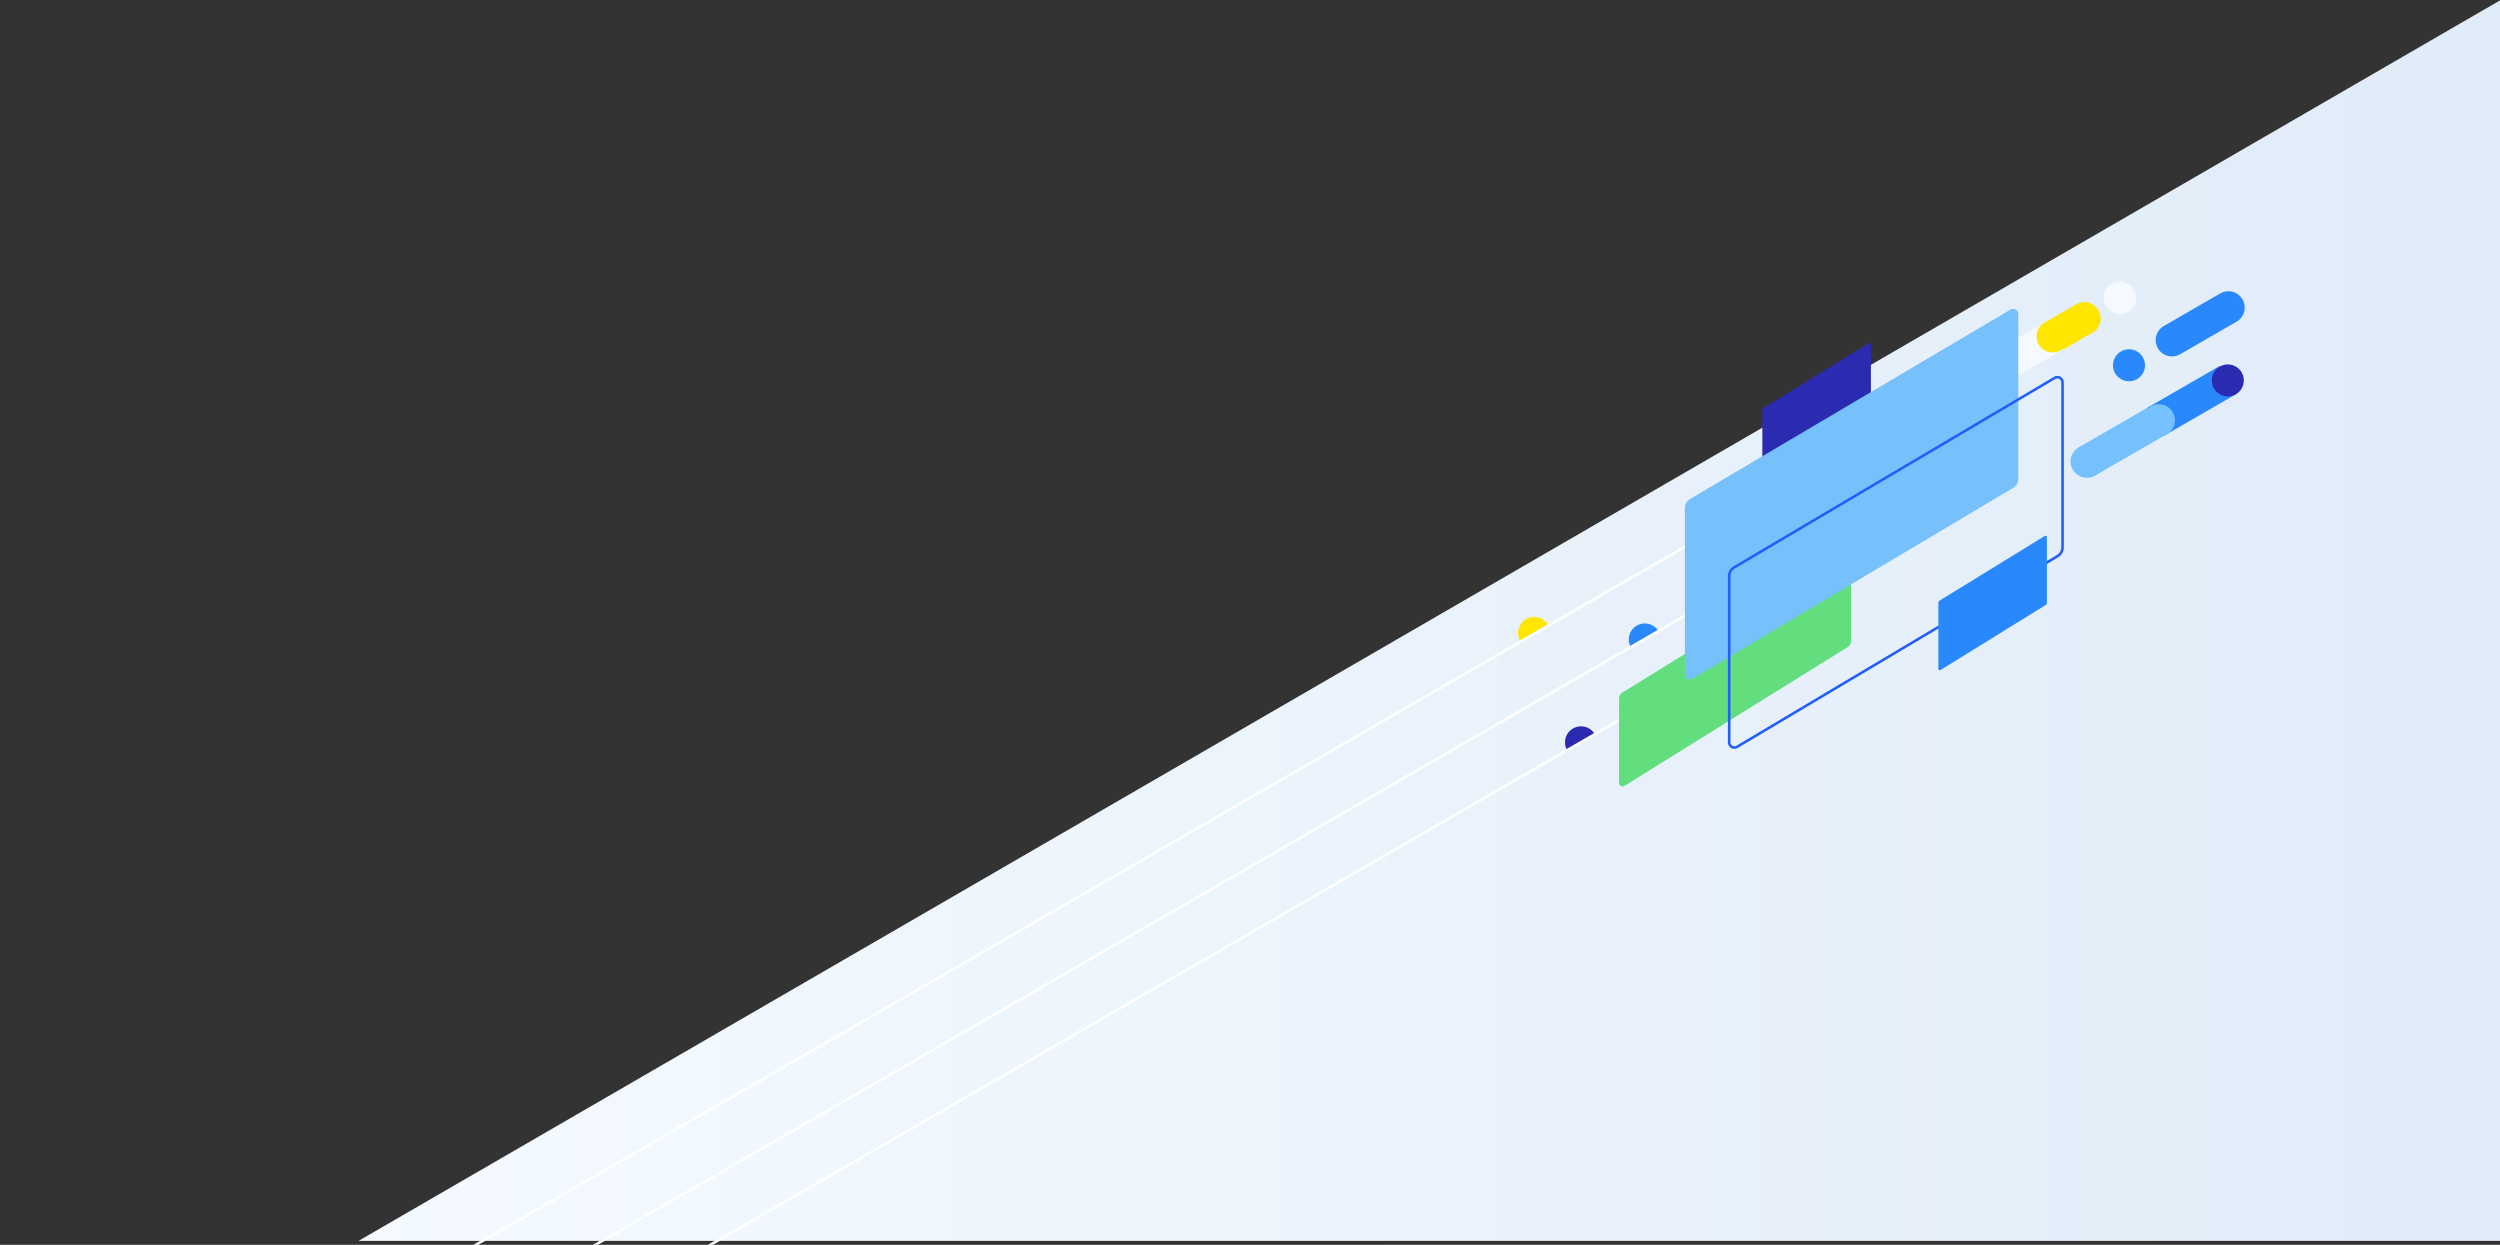
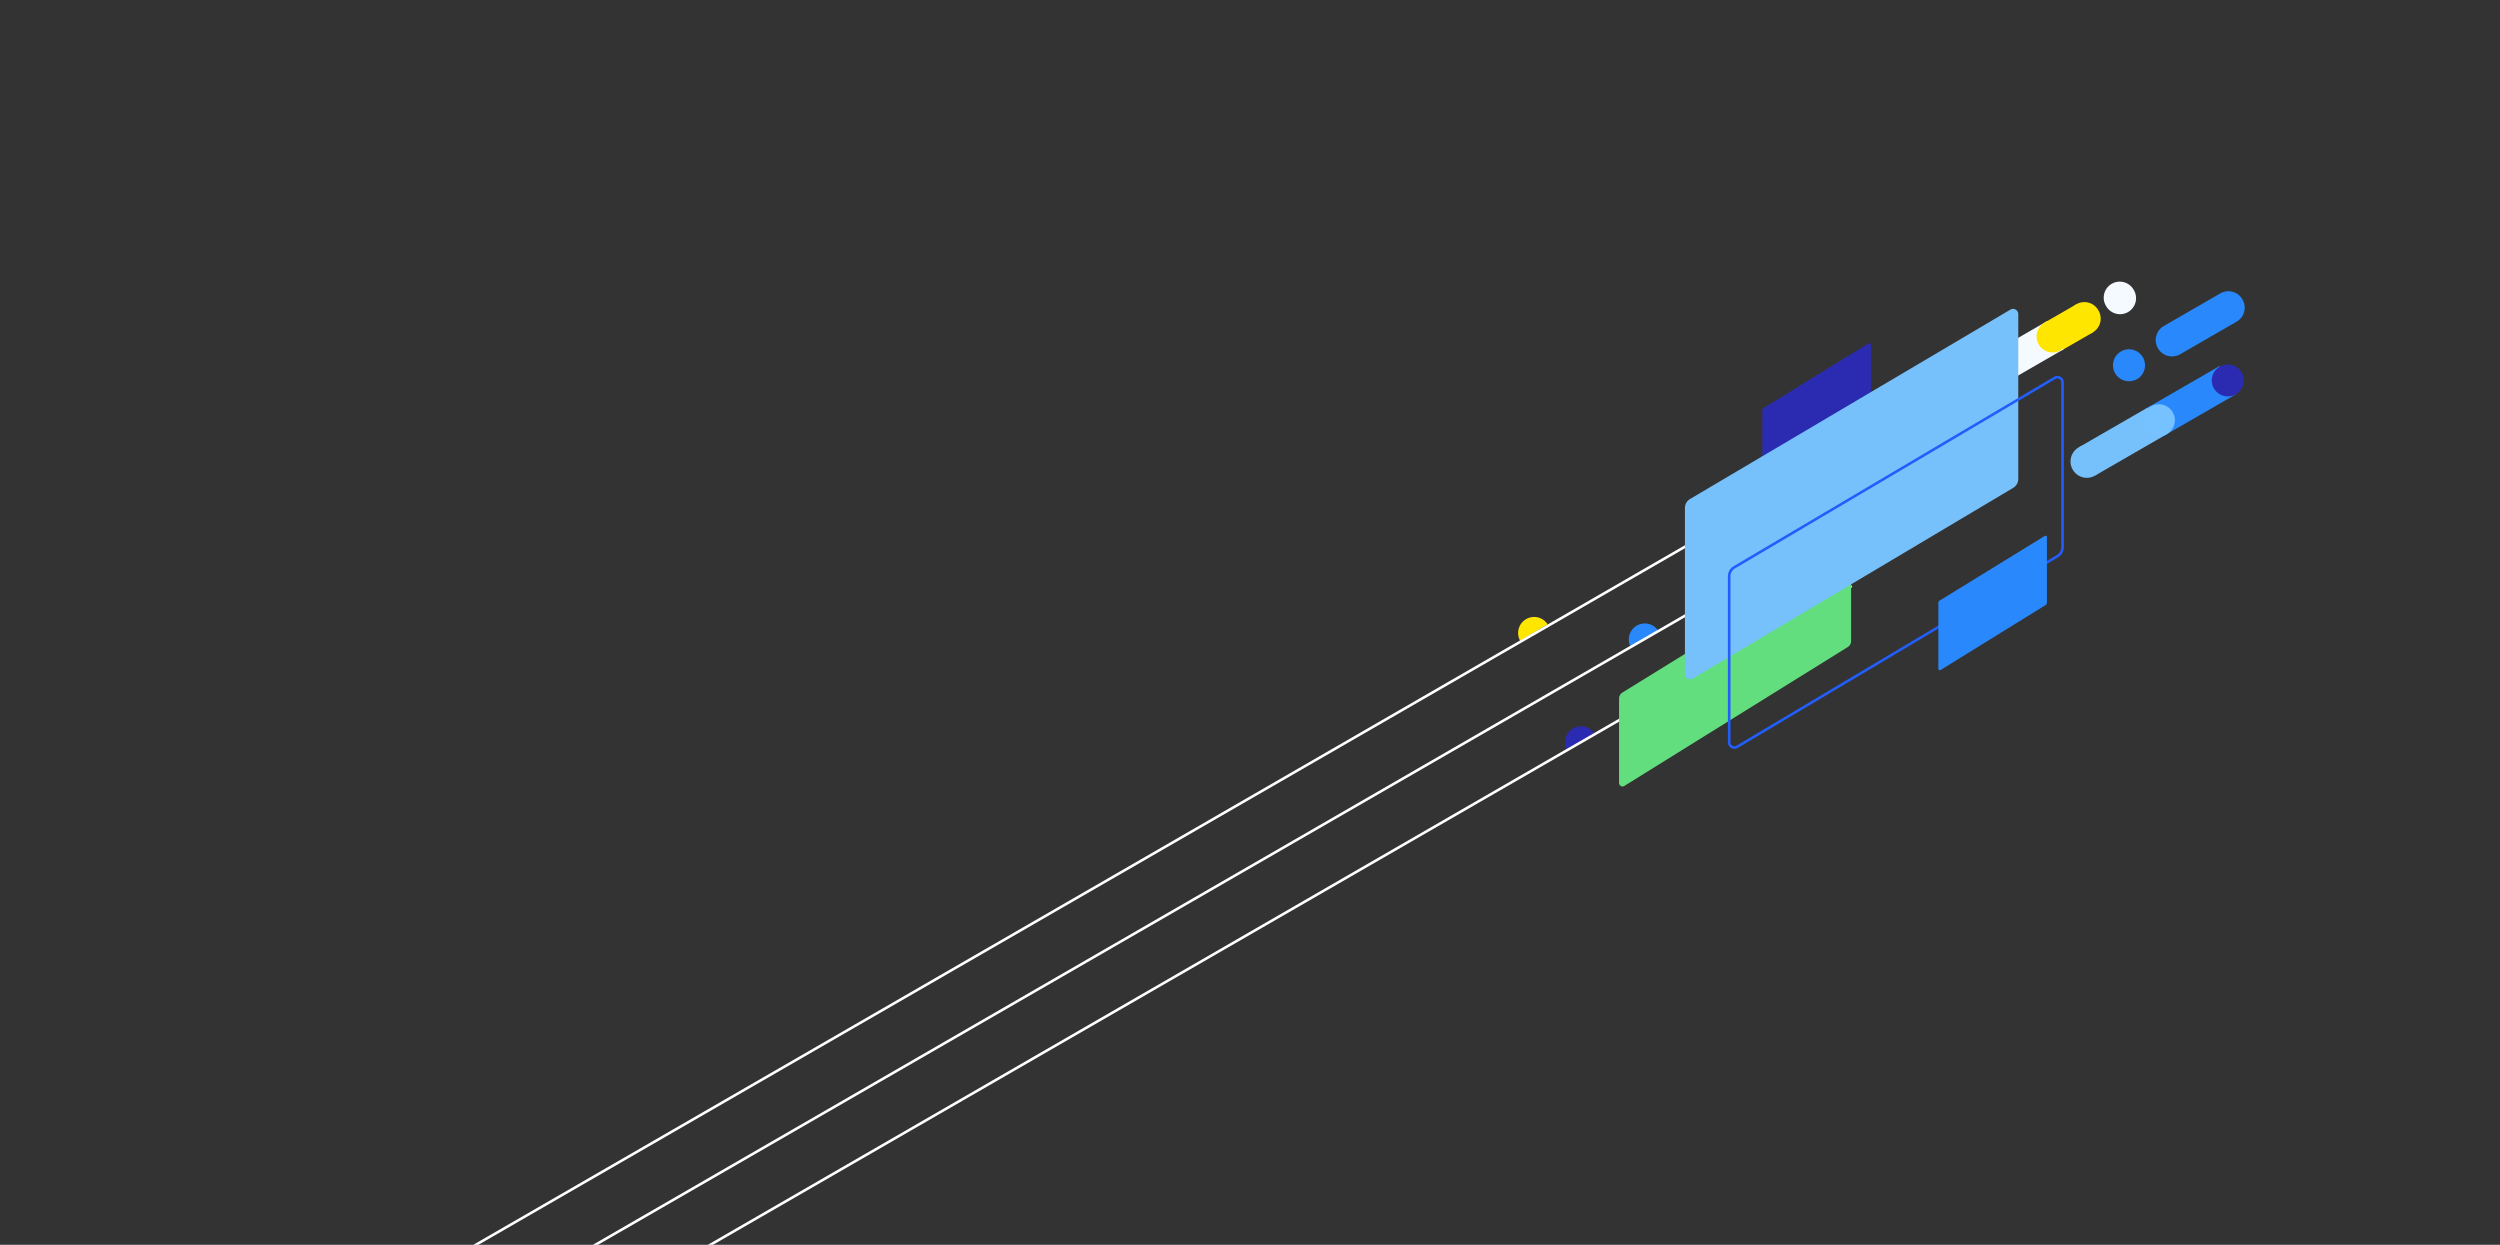
<svg xmlns="http://www.w3.org/2000/svg" width="1920" height="956" viewBox="0 0 1920 956">
  <rect x="0" y="0" width="1920" height="956" fill="#333333" stroke="none" />
  <defs>
    <clipPath id="clip-path">
-       <rect id="Rectangle_251017" width="1920" height="953" transform="translate(0 -37)" fill="#f1f8fe" />
-     </clipPath>
+       </clipPath>
    <linearGradient id="linear-gradient" x2="1" gradientUnits="objectBoundingBox">
      <stop offset="0" stop-color="#f4faff" />
      <stop offset="1" stop-color="#dde9f7" />
    </linearGradient>
    <clipPath id="clip-path-2">
      <rect id="Rectangle_251016" width="1920" height="815" transform="translate(0 104)" fill="#f1f8fe" />
    </clipPath>
    <clipPath id="clip-path-3">
      <rect id="Rectangle_251015" width="23.058" height="18.245" transform="translate(0 0)" fill="#2989fc" />
    </clipPath>
    <clipPath id="clip-path-4">
      <rect id="Rectangle_251015-2" width="23.058" height="18.245" transform="translate(0 0)" fill="#2b2bb2" />
    </clipPath>
    <clipPath id="clip-path-5">
      <rect id="Rectangle_251015-3" width="23.058" height="18.245" transform="translate(0 0)" fill="#ffe600" />
    </clipPath>
  </defs>
  <g id="Group_336470" transform="translate(-4510 4038)">
    <g id="Group_336469" transform="translate(4510 -4001)">
      <g id="Mask_Group_2804" clip-path="url(#clip-path)">
        <path id="Path_209304" d="M4625.292-14566.878v-952.833L2705.14-14407.429v955.7Z" transform="translate(-2430.292 15323.719)" fill="url(#linear-gradient)" />
      </g>
    </g>
    <g id="Illustration" transform="translate(4517 -4001)">
      <g id="Mask_Group_2803" transform="translate(-7)" clip-path="url(#clip-path-2)">
        <g id="Group_336467">
          <g id="Group_336464" transform="translate(1250.324 441.968) rotate(-2)">
            <g id="Group_336459" clip-path="url(#clip-path-3)">
              <path id="Path_210668" d="M1.536,18.245A12.3,12.3,0,0,1,23.058,6.35" fill="#2989fc" />
            </g>
          </g>
          <g id="Group_336465" transform="translate(1201.324 520.968) rotate(-2)">
            <g id="Group_336459-2" clip-path="url(#clip-path-4)">
              <path id="Path_210668-2" d="M1.536,18.245A12.3,12.3,0,0,1,23.058,6.35" fill="#2b2bb2" />
            </g>
          </g>
          <g id="Group_336466" transform="translate(1165.324 436.968) rotate(-2)">
            <g id="Group_336459-3" clip-path="url(#clip-path-5)">
              <path id="Path_210668-3" d="M1.536,18.245A12.3,12.3,0,0,1,23.058,6.35" fill="#ffe600" />
            </g>
          </g>
          <line id="Line_46523" x2="1200" transform="translate(1422.011 413) rotate(150)" fill="none" stroke="#fff" stroke-width="2" />
          <line id="Line_46524" x2="1300" transform="translate(1422.011 362) rotate(150)" fill="none" stroke="#fff" stroke-width="2" />
          <line id="Line_46525" x2="1300" transform="translate(1422.011 309) rotate(150)" fill="none" stroke="#fff" stroke-width="2" />
        </g>
      </g>
      <g id="Group_336463" transform="translate(-7 -2.964)">
        <g id="Group_336458" transform="translate(1464.153 182.315)">
          <rect id="Rectangle_91183" width="63.489" height="25.051" transform="matrix(0.866, -0.5, 0.5, 0.866, 132.491, 127.103)" fill="#76c1fc" />
          <rect id="Rectangle_91184" width="63.489" height="25.051" transform="matrix(0.866, -0.5, 0.5, 0.866, 185.431, 96.537)" fill="#2989fc" />
          <path id="Path_210656" d="M302.968,104.14a12.528,12.528,0,1,1,4.383-16.994,12.411,12.411,0,0,1-4.383,16.994" transform="translate(-157.952 44.658)" fill="#76c1fc" />
          <path id="Path_210657" d="M321.474,78.992a12.295,12.295,0,1,1,16.909,4.7,12.411,12.411,0,0,1-16.909-4.7" transform="translate(-138.383 33.359)" fill="#76c1ff" />
          <path id="Path_210658" d="M355.573,59.3a12.295,12.295,0,1,1,16.909,4.7,12.411,12.411,0,0,1-16.909-4.7" transform="translate(-119.543 22.482)" fill="#2b2bb2" />
          <path id="Path_210661" d="M306.7,51.808a12.295,12.295,0,1,1,16.909,4.7,12.411,12.411,0,0,1-16.909-4.7" transform="translate(-146.548 18.338)" fill="#2989fc" />
          <rect id="Rectangle_91186" width="28.19" height="25.051" transform="translate(106.085 31.402) rotate(-30)" fill="#ffe600" />
          <rect id="Rectangle_91187" width="63.489" height="25.051" transform="translate(53.145 61.967) rotate(-30)" fill="#f4faff" />
          <path id="Path_210662" d="M306.068,16.426A12.295,12.295,0,1,1,284.777,28.72a12.295,12.295,0,1,1,21.292-12.293" transform="translate(-158.661 5.581)" fill="#ffe600" />
          <path id="Path_210663" d="M290.344,25.505a12.3,12.3,0,1,1-16.91-4.7,12.413,12.413,0,0,1,16.91,4.7" transform="translate(-167.35 10.598)" fill="#ffe600" />
-           <path id="Path_210665" d="M258.121,44.108a12.3,12.3,0,1,1-16.909-4.7,12.411,12.411,0,0,1,16.909,4.7" transform="translate(-185.153 20.878)" fill="#ffe600" />
          <path id="Path_210666" d="M375.885,6.324,332.45,31.4A12.527,12.527,0,0,0,344.974,53.1L388.411,28.02a12.411,12.411,0,0,0,4.383-16.994,12.411,12.411,0,0,0-16.909-4.7" transform="translate(-134.741 2.598)" fill="#2989fc" />
          <path id="Path_210667" d="M302.275,18.616A12.295,12.295,0,1,1,323.566,6.323a12.295,12.295,0,1,1-21.292,12.293" transform="translate(-148.992 -0.001)" fill="#f4faff" />
        </g>
        <path id="Path_190290" d="M1338.857,2529.044v-64.265a2.663,2.663,0,0,0-4-2.3L1163.295,2568.5a5.324,5.324,0,0,0-2.647,4.6v64.9a2.663,2.663,0,0,0,4.011,2.3l171.569-106.667A5.328,5.328,0,0,0,1338.857,2529.044Z" transform="translate(82.786 -2070.699)" fill="#62de7f" />
        <path id="Path_190290-2" d="M1122.5,2528.787V2478.5a1.1,1.1,0,0,0-1.648-.948l-80.633,49.6a2.192,2.192,0,0,0-1.09,1.9v50.555a1.1,1.1,0,0,0,1.652.946l80.637-49.861A2.194,2.194,0,0,0,1122.5,2528.787Z" transform="translate(314.354 -2247.957)" fill="#2b2bb2" />
        <path id="Path_190290-3" d="M1416.662,2590.594V2464.01a4,4,0,0,0-6.012-3.458L1164.624,2605.99a8,8,0,0,0-3.976,6.914v127.546a4,4,0,0,0,6.026,3.449l246.04-146.407A8,8,0,0,0,1416.662,2590.594Z" transform="translate(133.372 -2256.818)" fill="#76c1fc" />
        <path id="Path_190290-4" d="M1416.662,2590.594V2464.01a4,4,0,0,0-6.012-3.458L1164.624,2605.99a8,8,0,0,0-3.976,6.914v127.546a4,4,0,0,0,6.026,3.449l246.04-146.407A8,8,0,0,0,1416.662,2590.594Z" transform="translate(167.372 -2204.358)" fill="none" stroke="#225efb" stroke-width="2" />
        <path id="Path_190290-5" d="M1122.5,2528.787V2478.5a1.1,1.1,0,0,0-1.648-.948l-80.633,49.6a2.192,2.192,0,0,0-1.09,1.9v50.555a1.1,1.1,0,0,0,1.652.946l80.637-49.861A2.194,2.194,0,0,0,1122.5,2528.787Z" transform="translate(449.53 -2099.999)" fill="#2989fc" />
      </g>
    </g>
  </g>
</svg>